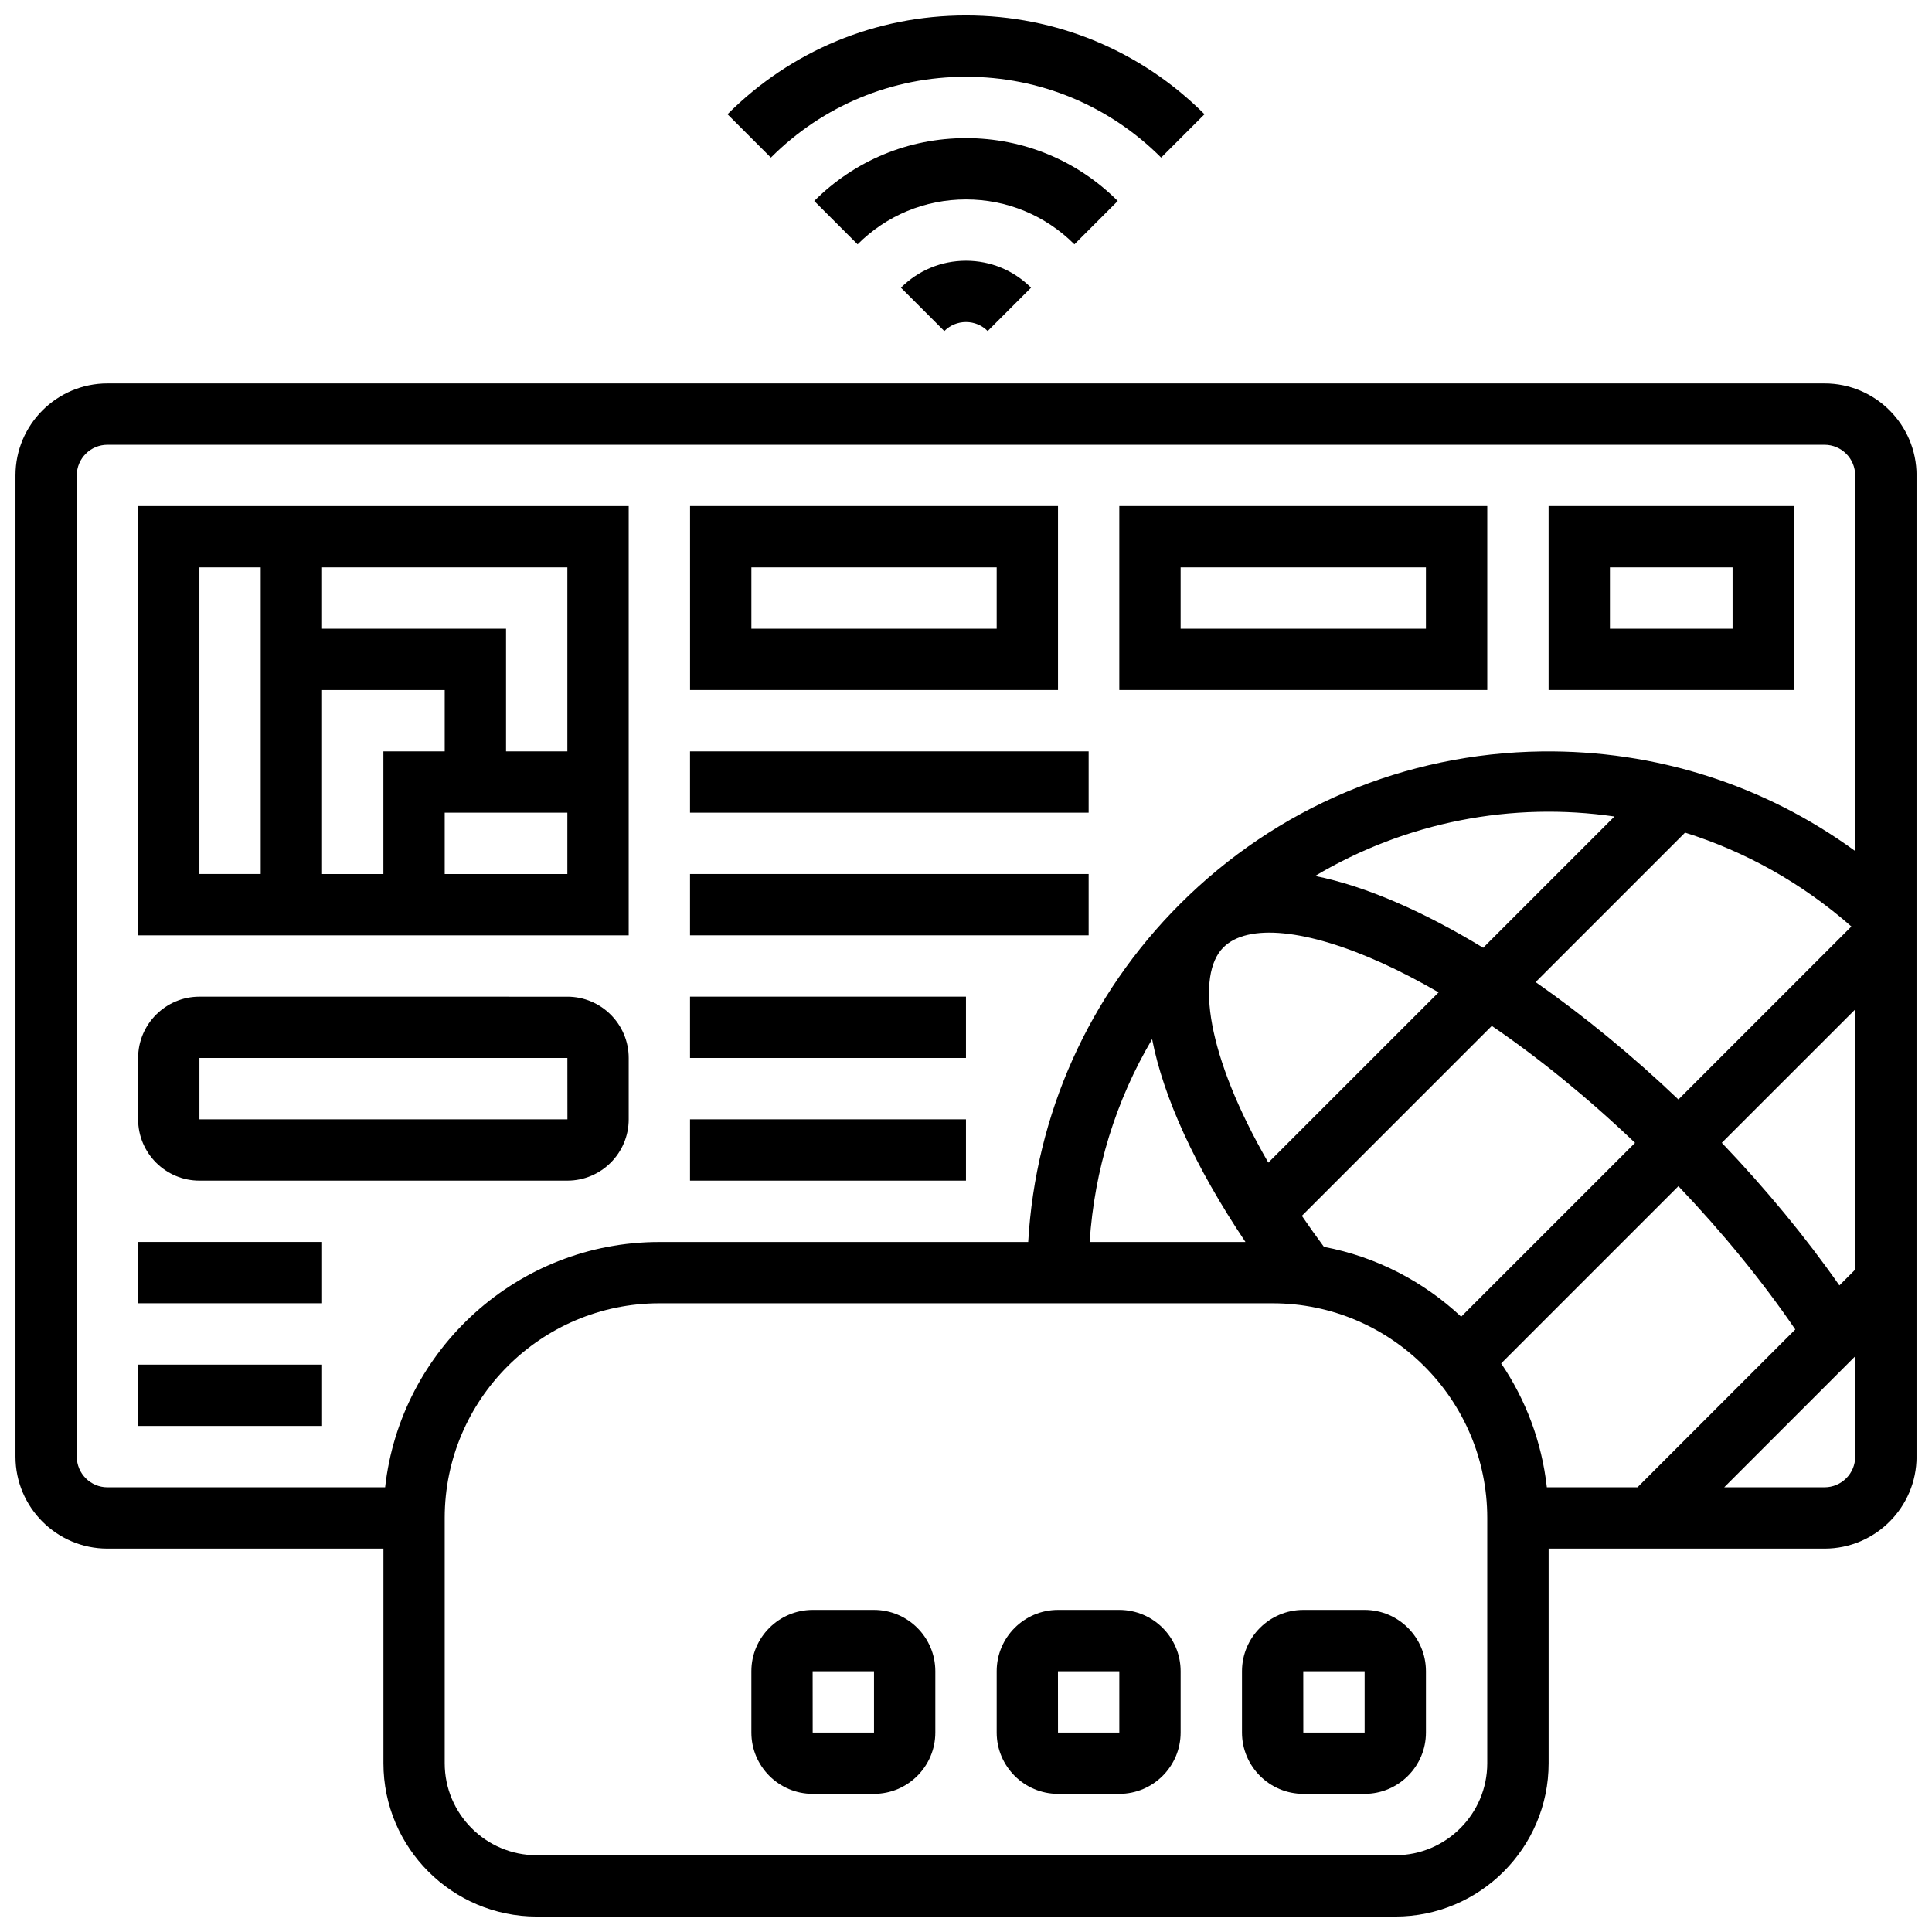
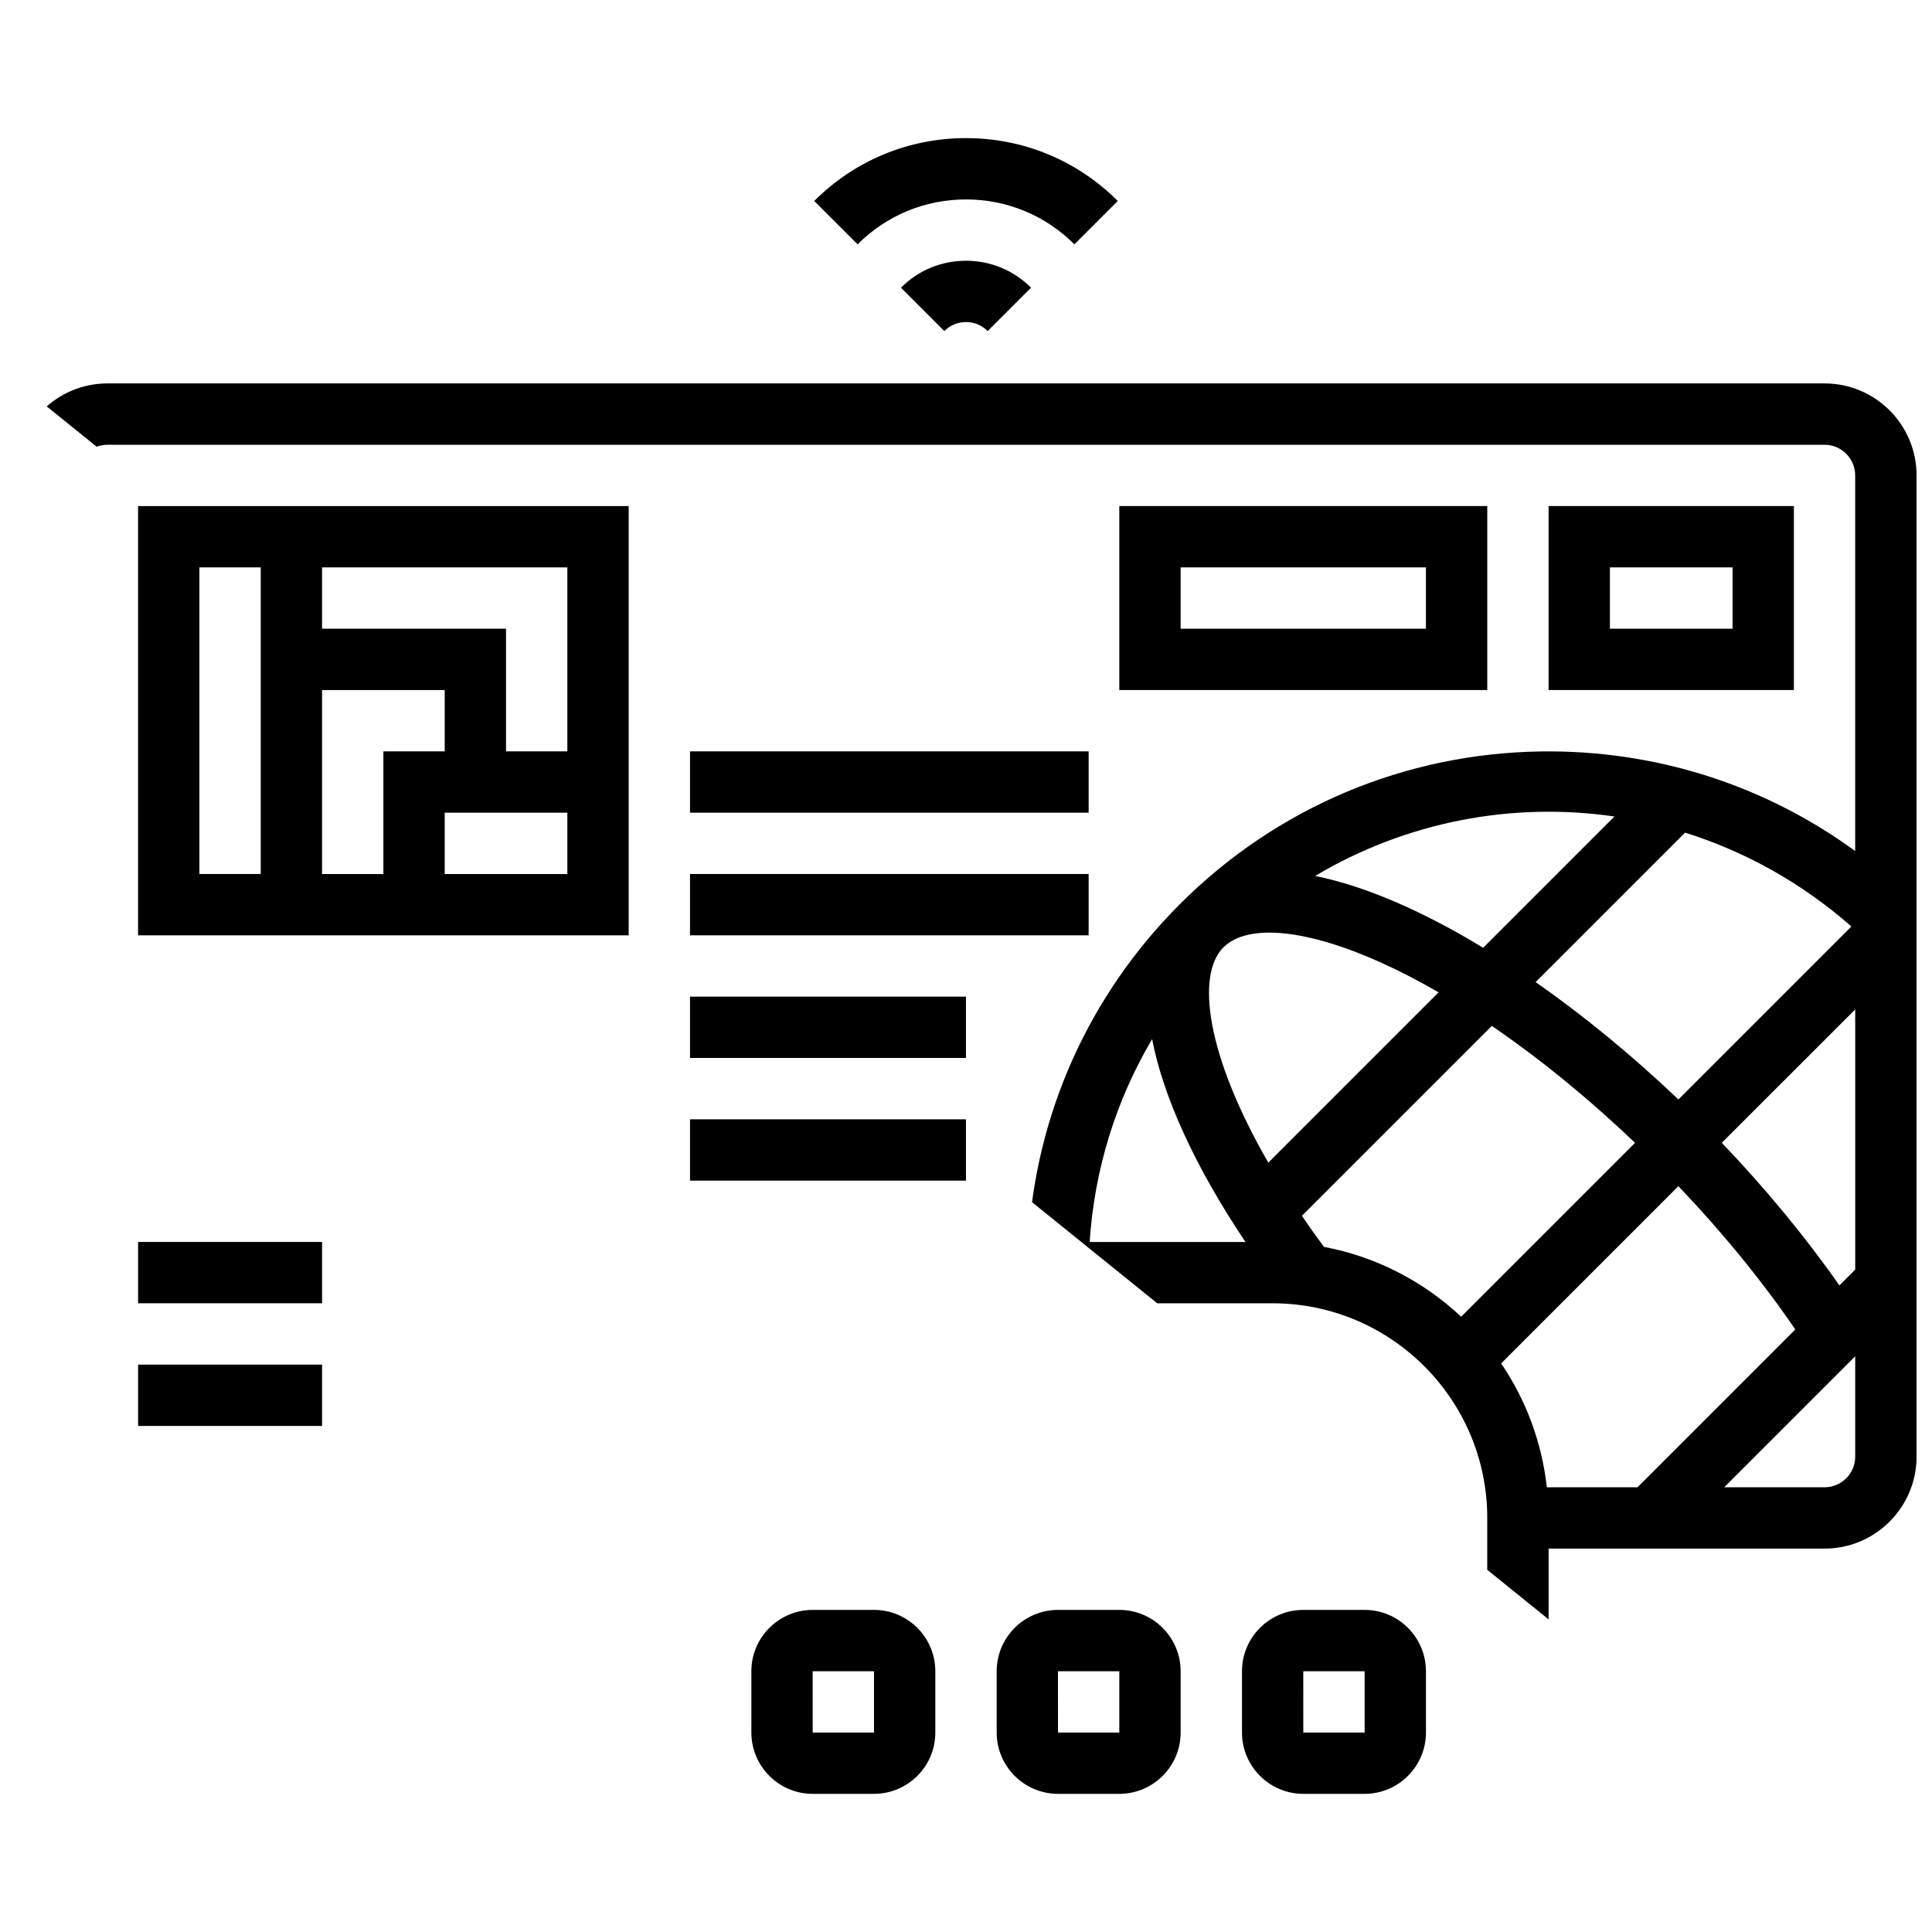
<svg xmlns="http://www.w3.org/2000/svg" width="800px" height="800px" version="1.1" viewBox="144 144 512 512">
  <defs>
    <clipPath id="b">
-       <path d="m148.09 245h503.81v406.9h-503.81z" />
+       <path d="m148.09 245h503.81v406.9z" />
    </clipPath>
    <clipPath id="a">
-       <path d="m336 148.09h128v37.906h-128z" />
-     </clipPath>
+       </clipPath>
  </defs>
  <path d="m505.64 570.64h-16.25c-8.961 0-16.25 7.293-16.25 16.25v16.25c0 8.961 7.293 16.25 16.25 16.25h16.25c8.961 0 16.25-7.293 16.25-16.25v-16.25c0-8.961-7.289-16.25-16.25-16.25zm0 32.504h-16.25l-0.012-16.25h0.012 16.25z" />
  <path d="m440.63 570.64h-16.25c-8.961 0-16.25 7.293-16.25 16.25v16.25c0 8.961 7.293 16.25 16.25 16.25h16.25c8.961 0 16.25-7.293 16.25-16.25v-16.25c0-8.961-7.289-16.25-16.25-16.25zm0 32.504h-16.25l-0.012-16.25h0.012 16.25z" />
  <path d="m375.62 570.64h-16.25c-8.961 0-16.25 7.293-16.25 16.25v16.25c0 8.961 7.293 16.25 16.25 16.25h16.25c8.961 0 16.25-7.293 16.25-16.25v-16.25c0-8.961-7.289-16.25-16.25-16.25zm0 32.504h-16.25l-0.012-16.25h0.012 16.25z" />
  <g clip-path="url(#b)">
    <path d="m627.53 245.61h-455.05c-13.441 0-24.379 10.934-24.379 24.379v260.03c0 13.441 10.934 24.379 24.379 24.379h73.133v56.883c0 22.402 18.227 40.629 40.629 40.629h227.53c22.402 0 40.629-18.227 40.629-40.629v-56.883h73.133c13.441 0 24.379-10.938 24.379-24.379v-260.03c0-13.445-10.934-24.379-24.375-24.379zm8.125 234.84-4.195 4.195c-8.895-12.715-19.48-25.559-31.164-37.789l35.359-35.355zm-104.43 12.492c-9.934-9.312-22.457-15.887-36.363-18.512-2.062-2.785-4.016-5.527-5.852-8.223l50.332-50.332c12.637 8.621 25.5 19.102 37.961 30.992zm-81.902-73.555c3 15.41 11.363 33.793 24.738 53.754h-41.289c1.254-19.176 6.938-37.488 16.551-53.754zm61.074-20.109c4.84 2.199 9.805 4.793 14.848 7.707l-45.125 45.125c-16.484-28.559-19.176-49.773-11.918-57.031 6.449-6.449 22.223-4.879 42.195 4.199zm-17.879-23.141c24.258-14.426 52.289-19.699 79.328-15.754l-34.785 34.785c-15.672-9.52-31.016-16.316-44.543-19.031zm58.441 28.121 39.602-39.602c15.801 4.953 30.84 13.242 44.082 24.871l-45.844 45.844c-11.992-11.43-24.879-22.055-37.84-31.113zm-304.89 133.89h-73.594c-4.481 0-8.125-3.644-8.125-8.125l-0.004-260.03c0-4.481 3.644-8.125 8.125-8.125h455.05c4.481 0 8.125 3.644 8.125 8.125v99.543c-23.98-17.504-52.891-26.777-83.066-26.398-36.215 0.469-70.262 14.836-95.875 40.449-24.168 24.168-38.266 55.711-40.219 89.555h-97.75c-37.578 0-68.613 28.492-72.672 65.008zm292.07 73.133c0 13.441-10.934 24.379-24.379 24.379h-227.53c-13.441 0-24.379-10.938-24.379-24.379v-65.008c0-31.363 25.516-56.883 56.883-56.883h162.52c31.363 0 56.883 25.516 56.883 56.883zm3.684-105.96 46.973-46.973c11.746 12.324 22.297 25.258 30.977 37.973l-41.82 41.824h-24.023c-1.34-12.062-5.613-23.25-12.105-32.824zm85.703 32.824h-26.59l34.715-34.715v26.59c0 4.481-3.648 8.125-8.125 8.125z" />
  </g>
  <path d="m440.22 197.26c-10.742-10.742-25.027-16.66-40.219-16.66-15.195 0-29.477 5.918-40.223 16.66l11.492 11.492c7.672-7.676 17.875-11.902 28.73-11.902 10.852 0 21.055 4.227 28.73 11.902z" />
  <path d="m382.76 220.24 11.492 11.492c1.535-1.535 3.574-2.383 5.746-2.383s4.211 0.844 5.746 2.379l11.492-11.492c-4.606-4.602-10.727-7.137-17.238-7.137s-12.633 2.535-17.238 7.141z" />
  <g clip-path="url(#a)">
    <path d="m400 164.34c19.535 0 37.902 7.606 51.715 21.422l11.492-11.492c-16.887-16.883-39.332-26.18-63.207-26.18s-46.32 9.297-63.203 26.18l11.492 11.492c13.809-13.812 32.176-21.422 51.711-21.422z" />
  </g>
  <path d="m310.61 278.11h-130.02v113.76h130.02zm-16.254 65.008h-16.25v-32.504h-48.758v-16.25h65.008zm-48.754 32.504h-16.254v-48.754h32.504v16.25h-16.25zm-48.758-81.262h16.25v81.258l-16.25 0.004zm65.008 81.262v-16.25h32.504v16.25z" />
-   <path d="m196.85 456.88h97.512c8.961 0 16.25-7.293 16.25-16.25v-16.25c0-8.961-7.293-16.25-16.25-16.25l-97.512-0.004c-8.961 0-16.25 7.293-16.25 16.25v16.25c0 8.965 7.289 16.254 16.25 16.254zm0-32.504h97.512l0.012 16.25h-0.012l-97.512 0.004z" />
-   <path d="m424.38 278.11h-97.512v48.754h97.512zm-16.25 32.504h-65.008v-16.25h65.008z" />
  <path d="m538.14 278.11h-97.512v48.754h97.512zm-16.254 32.504h-65.008v-16.25h65.008z" />
  <path d="m619.4 278.11h-65.008v48.754h65.008zm-16.25 32.504h-32.504v-16.25h32.504z" />
  <path d="m180.6 473.13h48.754v16.25h-48.754z" />
  <path d="m180.6 505.64h48.754v16.25h-48.754z" />
  <path d="m326.86 408.12h73.133v16.25h-73.133z" />
  <path d="m326.86 440.63h73.133v16.25h-73.133z" />
  <path d="m326.86 375.62h105.64v16.25h-105.64z" />
  <path d="m326.86 343.12h105.64v16.25h-105.64z" />
</svg>